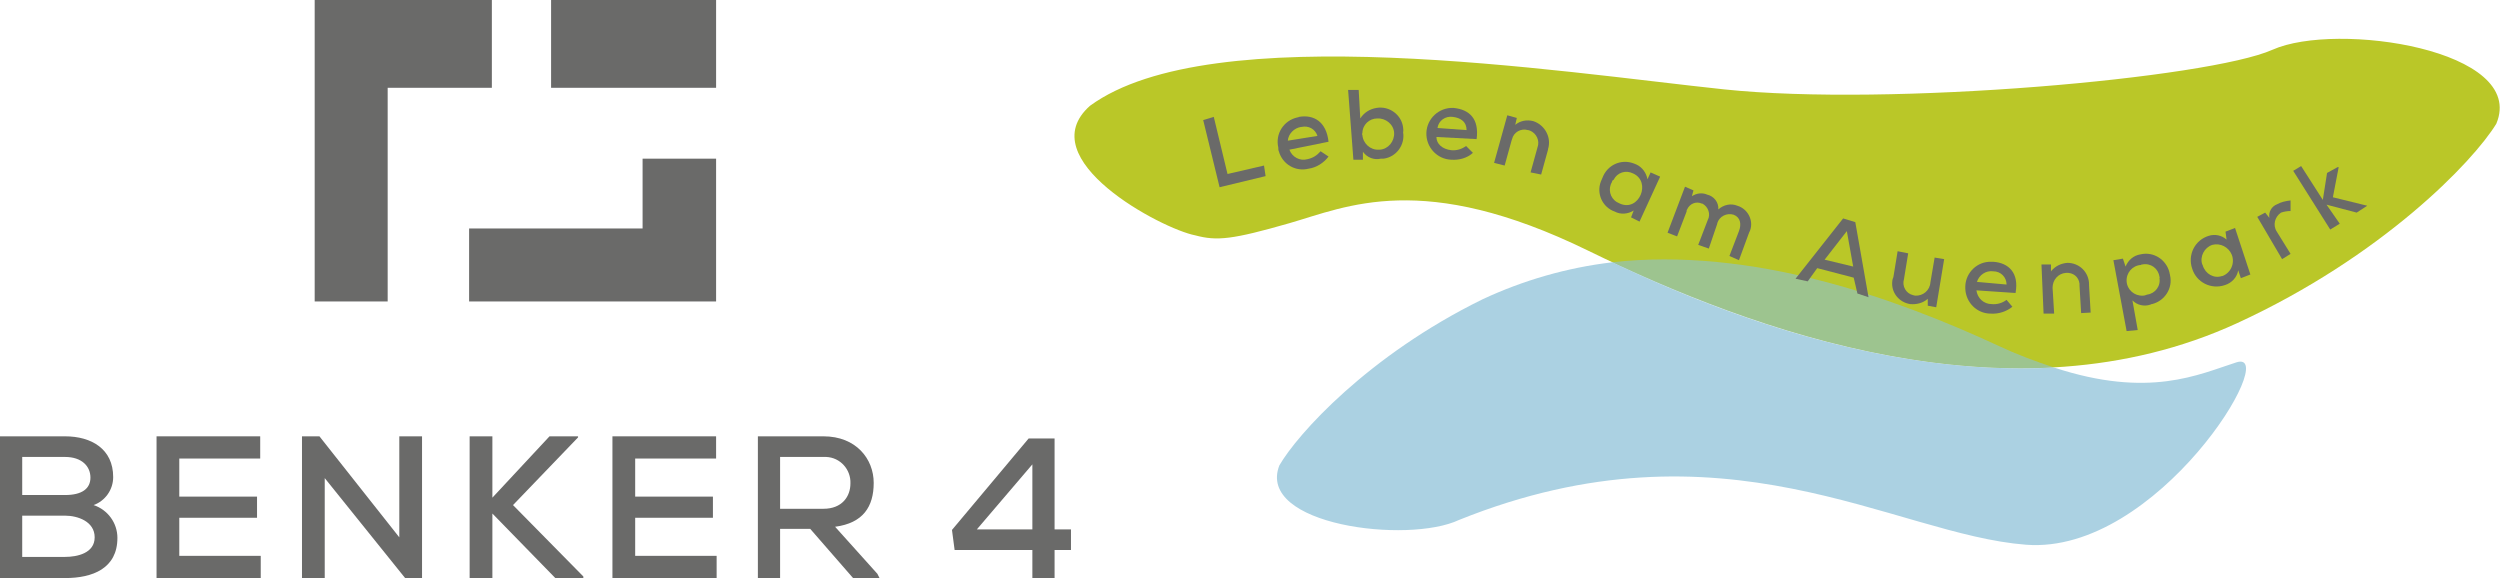
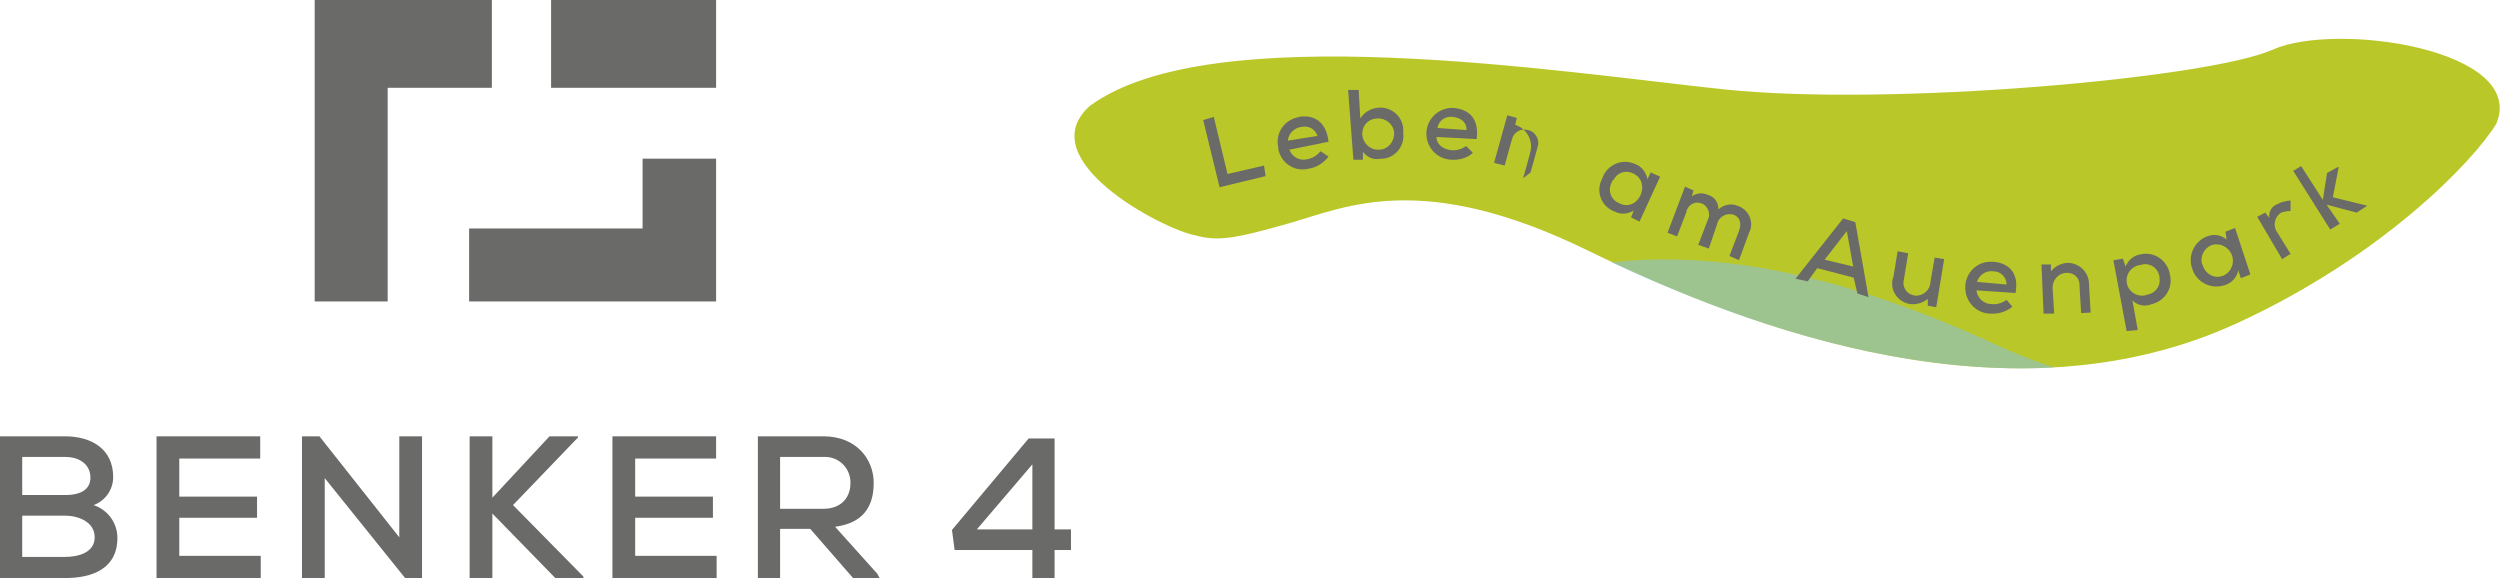
<svg xmlns="http://www.w3.org/2000/svg" version="1.1" id="Ebene_1" x="0px" y="0px" viewBox="0 0 472.7 109.3" style="enable-background:new 0 0 472.7 109.3;" xml:space="preserve">
  <style type="text/css"> .st0{fill:#BAC728;} .st1{fill:#ABD1E2;} .st2{fill:#6A6A69;} .st3{opacity:0.6;fill:#8AC2D3;enable-background:new ;} </style>
  <g id="Ebene_2_1_">
    <g id="Ebene_1-2">
      <path class="st0" d="M226,44.5c4.1,1.1,7,0.8,17.8-2.3c10.8-3.1,25.2-10.1,56.5,5.2S380.6,80.6,423,61.1 c27.4-12.6,44.6-30.5,49-37.7c5.9-14-30.2-19.4-42.3-14c-12.1,5.4-72.4,10.8-103.7,7.5S229.1,3.2,206.1,20 C194.7,30.1,219.7,43.3,226,44.5z" />
-       <path class="st1" d="M422.9,68.5c-7.2,2.3-16.5,6.9-34.5,1c-30.4,1.6-60.8-9.1-83.6-19.9c-8.5,1-16.8,3.4-24.5,7 c-21.6,10.6-35,25.5-38.4,31.4c-4.4,11.3,24.3,14.9,34,10.3c50-20.1,82.2,2.8,107.2,4.7C408,104.9,431.4,65.9,422.9,68.5z" />
      <rect x="104.2" class="st2" width="31.2" height="16.6" />
      <polygon class="st2" points="93,0 59.5,0 59.5,8.3 59.5,16.6 59.5,17.1 59.5,57 73.3,57 73.3,18.4 73.3,16.6 93,16.6 " />
      <polygon class="st2" points="121.5,30 121.5,43.2 88.7,43.2 88.7,57 121.5,57 135.4,57 135.4,43.2 135.4,30 " />
      <path class="st2" d="M4.2,105.3h8.1c2.3,0,5.6-0.7,5.6-3.7s-3.2-4.1-5.6-4.1H4.2V105.3z M4.2,93.6h8.1c3.2,0,4.8-1.2,4.8-3.3 s-1.6-3.9-4.8-3.9H4.2V93.6z M12.3,82.5c5,0,9.1,2.4,9.1,7.7c0,2.4-1.5,4.5-3.7,5.3c2.7,0.9,4.5,3.4,4.5,6.2 c0,5.8-4.7,7.6-9.9,7.6H0V82.5L12.3,82.5z" />
      <polygon class="st2" points="49.3,109.3 29.6,109.3 29.6,82.5 49.2,82.5 49.2,86.7 33.9,86.7 33.9,93.9 48.6,93.9 48.6,97.9 33.9,97.9 33.9,105.1 49.3,105.1 " />
      <polygon class="st2" points="75.5,101.6 75.5,82.5 79.8,82.5 79.8,109.3 76.6,109.3 61.4,90.4 61.4,109.3 57.1,109.3 57.1,82.5 60.4,82.5 " />
      <polygon class="st2" points="109.3,82.7 97,95.5 110.3,109 110.3,109.3 105,109.3 93.1,97.1 93.1,109.3 88.8,109.3 88.8,82.5 93.1,82.5 93.1,94.1 103.9,82.5 109.3,82.5 " />
      <polygon class="st2" points="135.5,109.3 115.8,109.3 115.8,82.5 135.4,82.5 135.4,86.7 120.1,86.7 120.1,93.9 134.8,93.9 134.8,97.9 120.1,97.9 120.1,105.1 135.5,105.1 " />
      <path class="st2" d="M147.5,86.4v9.8h8.2c3.5,0,5.1-2.3,5.1-4.8c0.1-2.6-1.9-4.9-4.6-5c-0.2,0-0.3,0-0.5,0H147.5z M166.3,109.3h-5 l-8.1-9.3h-5.7v9.3h-4.2V82.5h12.4c6.2,0,9.5,4.3,9.5,8.8s-2,7.6-7.3,8.3l8,8.9L166.3,109.3z" />
      <path class="st2" d="M195.2,87.8v12.3h-10.5L195.2,87.8z M194.5,82.9L180,100.2l0.5,3.8h14.7v5.3h4.2V104h3.1v-3.9h-3.1V82.9 H194.5z" />
      <path class="st3" d="M388.4,69.5c-3.6-1.2-7.1-2.5-10.5-4.1c-19.4-9-46.6-18.8-73.2-15.8C327.6,60.3,358,71.1,388.4,69.5z" />
      <path class="st2" d="M229.5,22.1l2.6,10.8l6.9-1.6l0.3,2l-8.7,2.1l-3.1-12.7L229.5,22.1z" />
      <path class="st2" d="M243.8,28.3c0.5,1.4,2,2.2,3.4,1.8c1-0.2,1.8-0.7,2.5-1.5l1.5,1c-0.9,1.2-2.3,2.1-3.8,2.3 c-2.4,0.6-4.9-0.8-5.6-3.3c-0.1-0.2-0.1-0.4-0.1-0.7c-0.6-2.6,1-5.1,3.6-5.7c0.1,0,0.2,0,0.3-0.1c2.9-0.5,5.2,1,5.6,4.7 L243.8,28.3z M249.1,25.7c-0.4-1.3-1.7-2-3-1.7c0,0,0,0-0.1,0c-1.3,0.2-2.4,1.3-2.5,2.6L249.1,25.7z" />
      <path class="st2" d="M256.9,17l0.3,5.4c0.7-1.1,1.8-1.8,3.1-2c2.4-0.4,4.7,1.3,5,3.7c0,0.3,0.1,0.6,0,0.9c0.4,2.4-1.3,4.7-3.7,5 c-0.2,0-0.4,0-0.5,0c-1.3,0.3-2.6-0.2-3.4-1.3v1.5h-1.8l-1-13.2H256.9z M257.6,25.5c0.1,1.6,1.5,2.9,3.1,2.8c0.1,0,0.1,0,0.2,0 c1.6-0.1,2.8-1.6,2.7-3.2c-0.1-1.6-1.6-2.8-3.2-2.7c-1.5,0-2.8,1.2-2.8,2.8C257.5,25.3,257.5,25.4,257.6,25.5z" />
      <path class="st2" d="M271.6,25.9c0,1.3,1.1,2.3,2.8,2.5c1,0.1,2-0.2,2.8-0.8l1.3,1.3c-1.1,1-2.6,1.4-4.1,1.3 c-2.7-0.1-4.8-2.4-4.7-5.1c0.1-2.7,2.4-4.8,5.1-4.7c3.1,0.3,4.9,2.1,4.4,5.9L271.6,25.9z M277.3,24.6c0-1.5-1-2.3-2.6-2.5 c-1.4-0.2-2.7,0.7-2.9,2.1L277.3,24.6z" />
-       <path class="st2" d="M289.4,32.6l1.3-4.7c0.5-1.3-0.2-2.7-1.4-3.2c-0.1,0-0.2-0.1-0.4-0.1c-1.3-0.4-2.7,0.4-3,1.7 c0,0.1-0.1,0.2-0.1,0.3l-1.3,4.7l-2-0.5l2.5-9l1.8,0.5l-0.3,1.3c1-0.8,2.2-1,3.4-0.7c2.2,0.7,3.5,3.1,2.8,5.3c0,0,0,0.1,0,0.1 l-1.3,4.7L289.4,32.6z" />
+       <path class="st2" d="M289.4,32.6l1.3-4.7c0.5-1.3-0.2-2.7-1.4-3.2c-0.1,0-0.2-0.1-0.4-0.1c-1.3-0.4-2.7,0.4-3,1.7 c0,0.1-0.1,0.2-0.1,0.3l-1.3,4.7l-2-0.5l2.5-9l1.8,0.5l-0.3,1.3c2.2,0.7,3.5,3.1,2.8,5.3c0,0,0,0.1,0,0.1 l-1.3,4.7L289.4,32.6z" />
      <path class="st2" d="M312.1,32.6l1.8,0.8l-3.9,8.5l-1.6-0.8l0.5-1.3c-1.1,0.7-2.5,0.8-3.6,0.2c-2.3-0.8-3.5-3.4-2.6-5.7 c0.1-0.2,0.2-0.5,0.3-0.7c0.9-2.4,3.5-3.6,5.9-2.7c0.2,0.1,0.3,0.1,0.5,0.2c1.1,0.5,1.9,1.6,2.1,2.8L312.1,32.6z M304.8,34.4 c-0.8,1.3-0.4,3,0.9,3.8c0.2,0.1,0.4,0.2,0.6,0.3c3.6,1.6,6-4.1,2.5-5.7c-1.4-0.7-3-0.2-3.7,1.2C304.9,34.1,304.8,34.2,304.8,34.4 z" />
      <path class="st2" d="M321.1,46.3l1.8-4.7c0.6-1.1,0.1-2.5-1-3.1c0,0-0.1,0-0.1,0c-1.1-0.5-2.3,0-2.8,1.1c-0.1,0.1-0.1,0.3-0.1,0.4 l-1.8,4.7l-1.8-0.7l3.3-8.7l1.6,0.7l-0.3,1.1c0.9-0.6,2-0.7,2.9-0.3c1.3,0.3,2.2,1.5,2.1,2.8c1-0.9,2.4-1.2,3.6-0.7 c2,0.6,3.1,2.8,2.4,4.7c-0.1,0.2-0.2,0.4-0.3,0.7l-1.8,4.9l-1.8-0.8l1.8-4.7c0.5-1.3,0.3-2.6-1-3.1c-1.3-0.4-2.7,0.3-3.1,1.6 c0,0,0,0,0,0.1l-1.6,4.7L321.1,46.3z" />
      <path class="st2" d="M350.5,52.5l-6.9-1.8l-1.8,2.5l-2.3-0.5l9-11.4l2.3,0.7l2.5,14.2l-2.1-0.7L350.5,52.5z M349.2,43.7l-4.2,5.4 l5.4,1.3L349.2,43.7z" />
      <path class="st2" d="M360.8,47.9l-0.8,4.9c-0.4,1.3,0.4,2.7,1.7,3c0.1,0,0.3,0.1,0.4,0.1c1.5,0.1,2.8-1,2.9-2.5l0.8-4.7l1.8,0.3 l-1.5,9.1l-1.6-0.3v-1.3c-0.9,0.8-2.1,1.1-3.3,1c-2.1-0.3-3.7-2.2-3.4-4.4c0-0.2,0.1-0.5,0.2-0.7l0.8-4.9L360.8,47.9z" />
      <path class="st2" d="M373.7,54.9c0.2,1.5,1.4,2.6,2.9,2.6c1,0.1,2-0.2,2.8-0.8l1.1,1.3c-1.1,0.9-2.6,1.4-4.1,1.3 c-2.6,0-4.7-2.1-4.8-4.7c0-0.2,0-0.3,0-0.5c0.1-2.6,2.3-4.7,4.9-4.6c0.1,0,0.2,0,0.4,0c2.9,0.2,4.9,2.1,4.2,5.9L373.7,54.9z M379.4,53.8c0-1.4-1.1-2.5-2.5-2.5c-1.4-0.2-2.7,0.7-3.1,2L379.4,53.8z" />
      <path class="st2" d="M393.5,59.2l-0.3-5.1c0.1-1.3-0.8-2.4-2.1-2.5c-0.2,0-0.3,0-0.5,0c-1.4,0.1-2.5,1.3-2.5,2.8c0,0,0,0,0,0 l0.3,4.9h-2L386,50h1.8v1.3c0.8-1,1.9-1.5,3.1-1.6c2.3,0,4.1,1.8,4.1,4.1c0,0.1,0,0.1,0,0.2l0.3,5.1L393.5,59.2z" />
      <path class="st2" d="M402.1,62.6l-2.5-13.4l1.8-0.3l0.5,1.5c0.5-1.2,1.5-2.1,2.8-2.3c2.5-0.6,4.9,1,5.5,3.4c0,0.2,0.1,0.3,0.1,0.5 c0.6,2.5-1,4.9-3.4,5.5c-0.1,0-0.2,0-0.3,0.1c-1.2,0.4-2.5,0.1-3.4-0.8l1,5.6L402.1,62.6z M408.3,52.3c-0.2-1.5-1.6-2.6-3.2-2.3 c-0.1,0-0.2,0-0.3,0.1c-1.6,0.1-2.8,1.5-2.7,3.1c0.1,1.6,1.5,2.8,3.1,2.7c0.3,0,0.5-0.1,0.8-0.2c1.5-0.2,2.6-1.6,2.3-3.2 C408.4,52.5,408.4,52.4,408.3,52.3z" />
      <path class="st2" d="M420.8,43.8l1.8-0.7l2.9,8.8l-1.8,0.7l-0.5-1.5c-0.2,1.3-1.2,2.4-2.5,2.8c-2.6,0.9-5.4-0.5-6.2-3.1 c-0.9-2.6,0.5-5.4,3.1-6.2c1.2-0.4,2.5-0.1,3.4,0.7L420.8,43.8z M416.5,50.2c0.5,1.6,2.1,2.5,3.6,2c0,0,0.1,0,0.1,0 c1.6-0.6,2.4-2.4,1.8-4c-0.6-1.5-2.2-2.3-3.7-1.9c-1.5,0.5-2.4,2.2-1.9,3.7C416.5,50.1,416.5,50.1,416.5,50.2z" />
      <path class="st2" d="M428.3,40.2l0.8,1c-0.2-1.1,0.4-2.2,1.5-2.6c0.7-0.4,1.6-0.6,2.5-0.7v2c-0.6,0-1.2,0.1-1.8,0.3 c-1.2,0.8-1.6,2.4-0.8,3.6l2.6,4.2l-1.6,1l-4.7-8L428.3,40.2z" />
      <path class="st2" d="M435.1,31.4l4.1,6.4l0.8-5.1l2-1.1h0.2l-1.1,5.7l6.5,1.6l0,0l-2,1.3l-5.7-1.5l2.5,3.6l-1.8,1.1l-7-11.1 L435.1,31.4z" />
    </g>
  </g>
</svg>